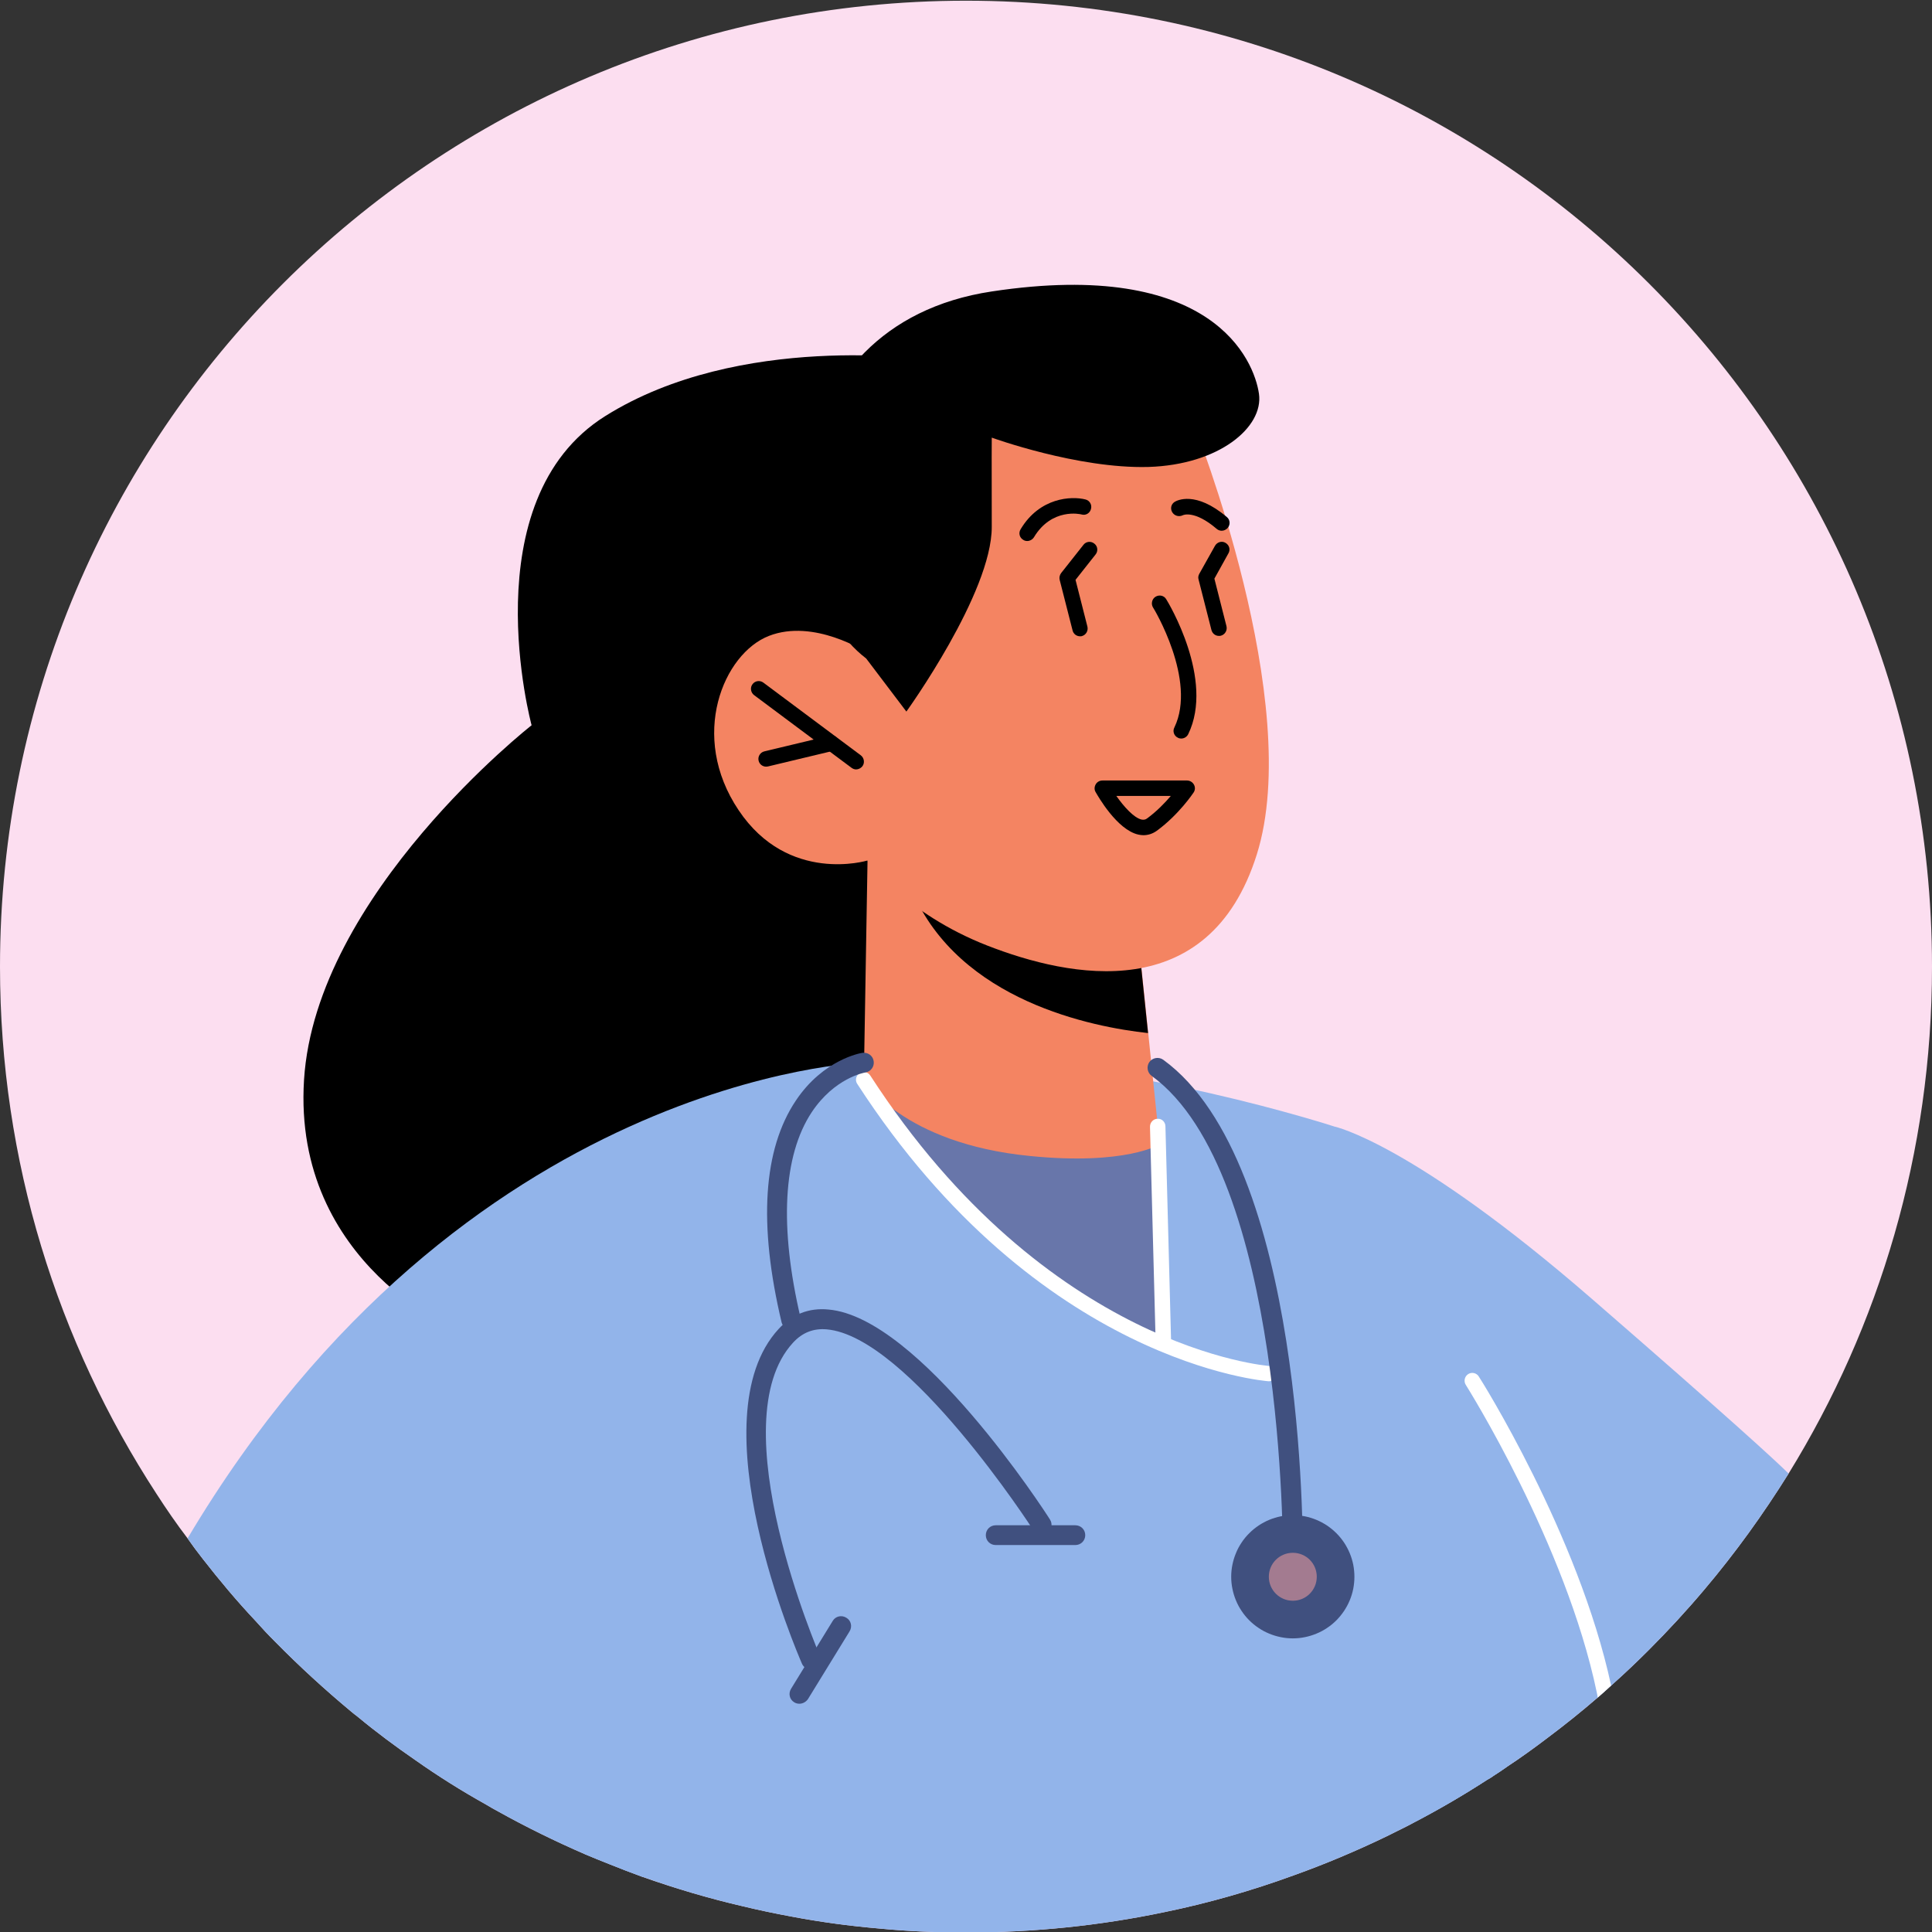
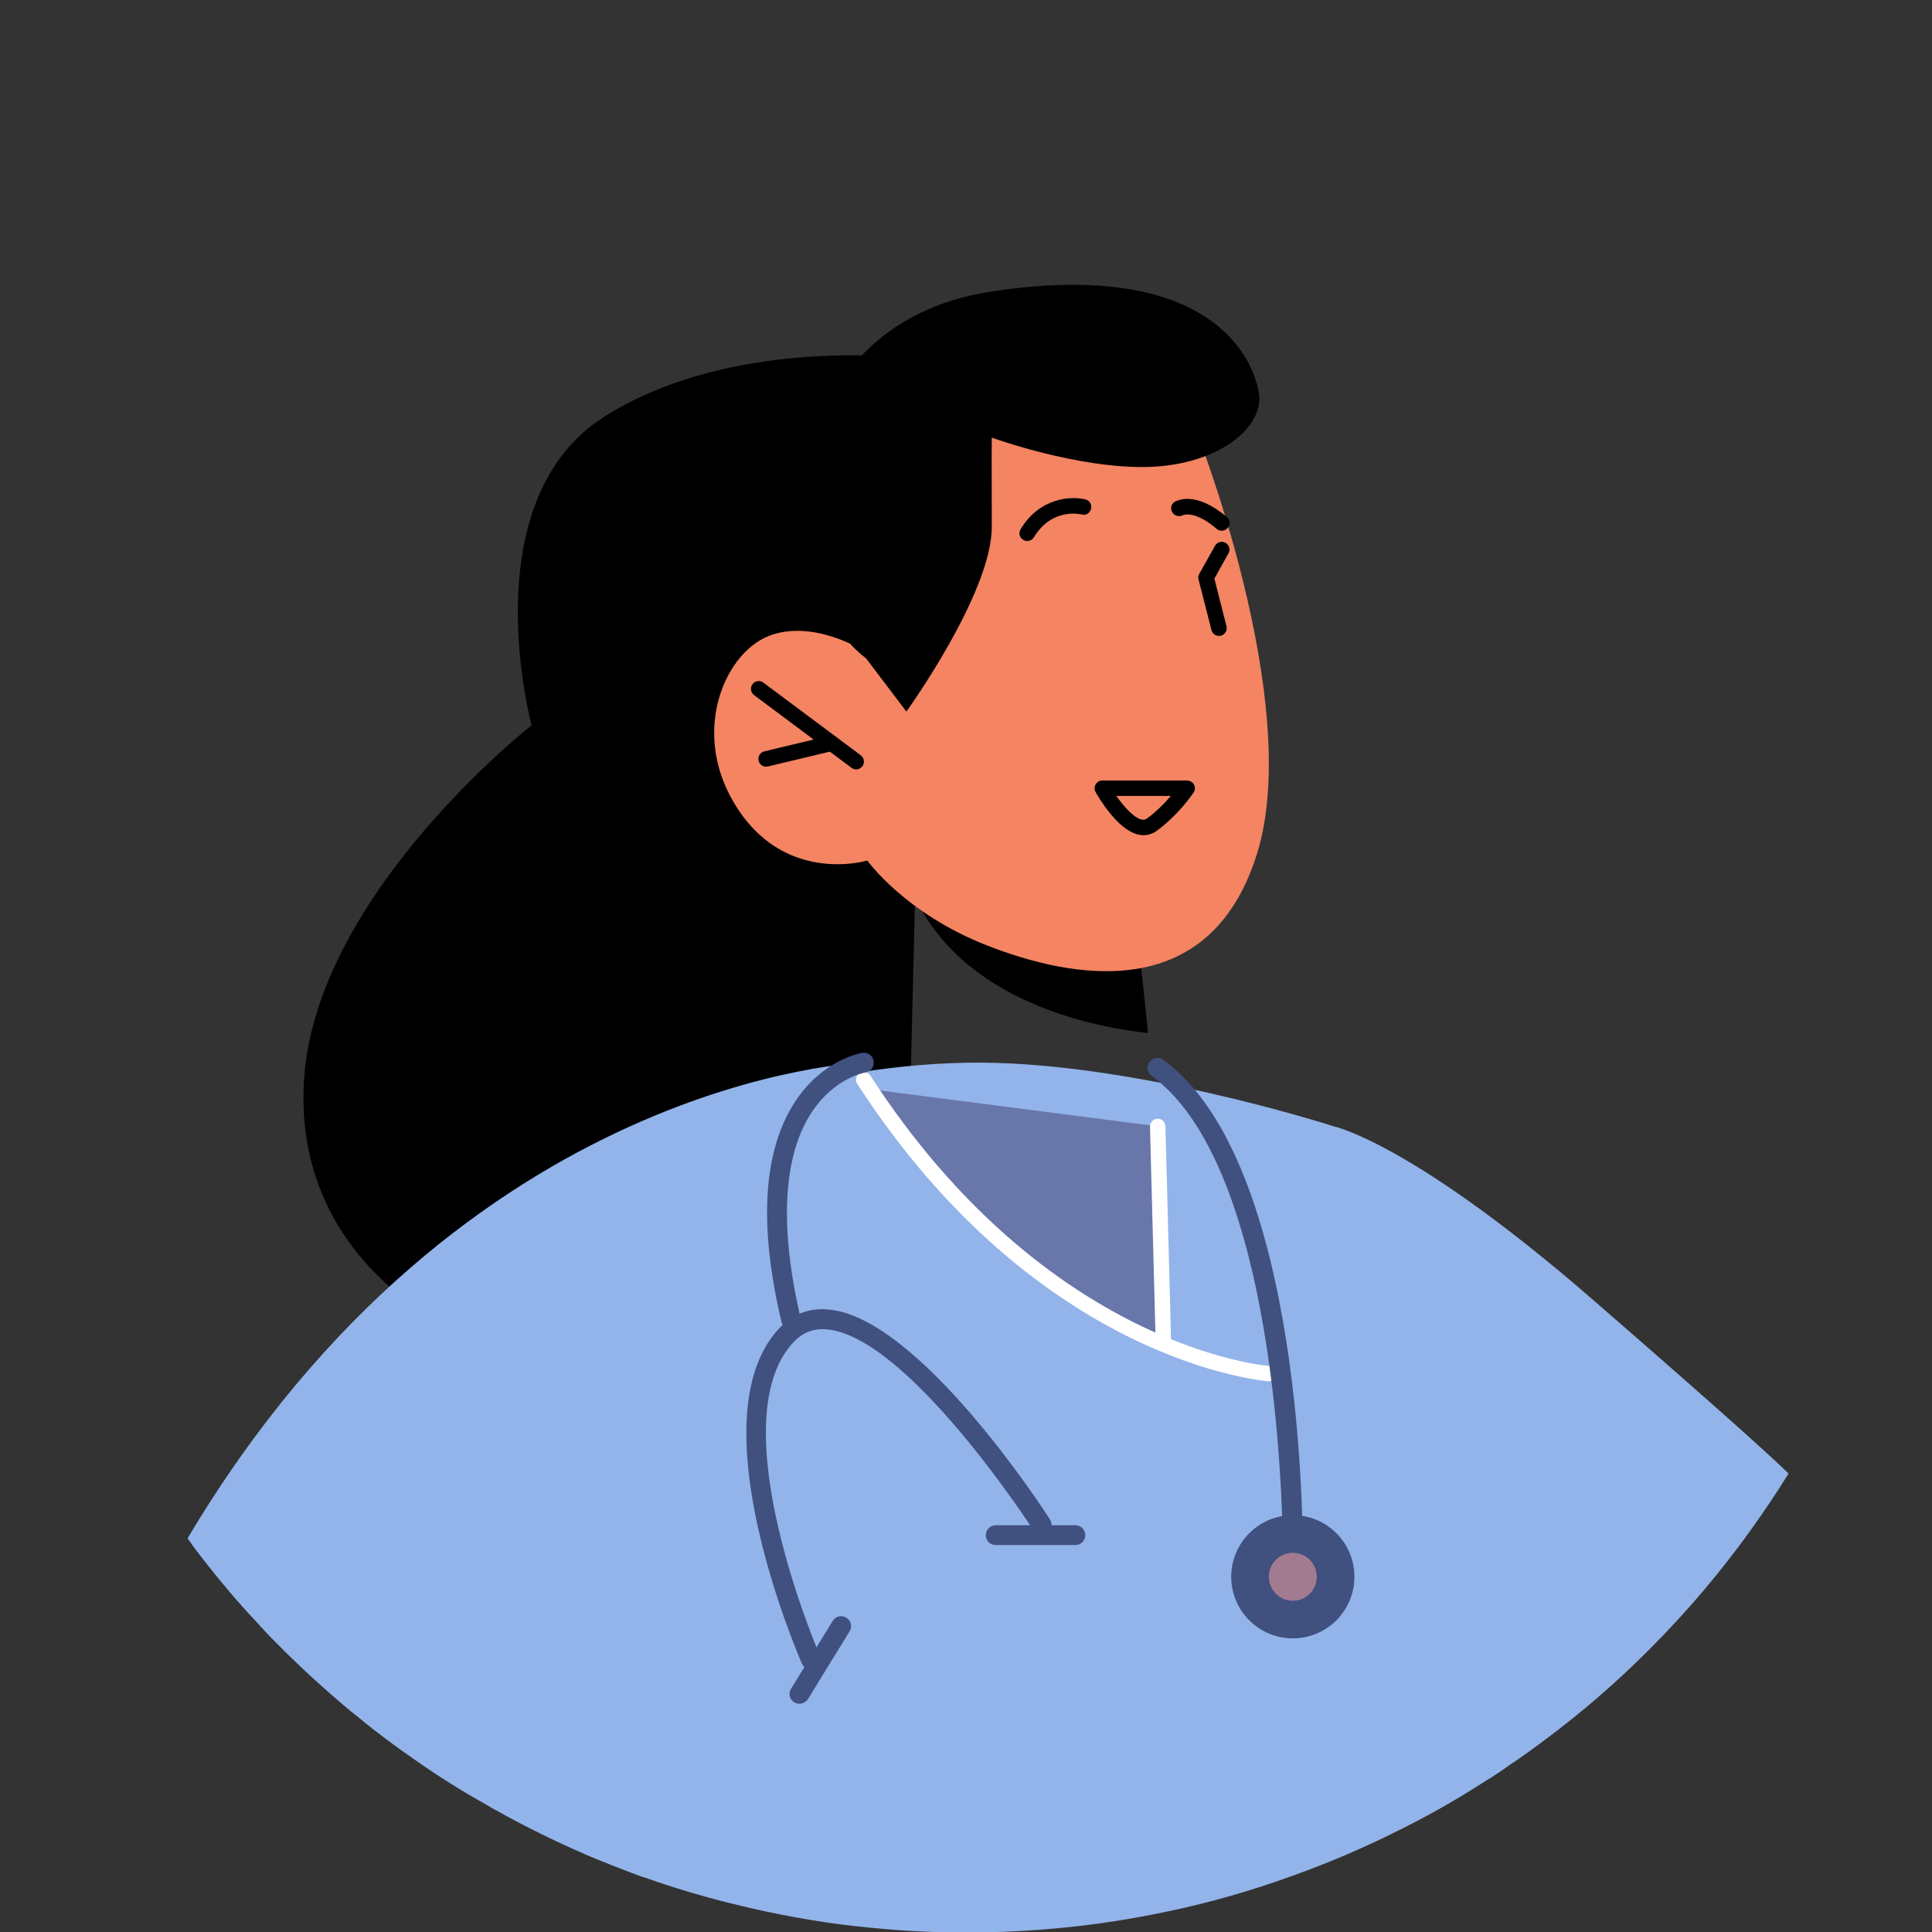
<svg xmlns="http://www.w3.org/2000/svg" width="200" viewBox="0 0 150 150" height="200" preserveAspectRatio="xMidYMid meet">
  <rect x="0" y="0" width="150" height="150" fill="#333333" stroke="none" />
-   <path fill="#fcdef0" d="M 150 75.055 C 150 89.48 145.926 102.965 138.867 114.406 C 136.898 117.559 134.73 120.574 132.348 123.387 C 130.961 125.035 129.5 126.617 127.992 128.125 C 127.055 129.062 126.086 129.984 125.086 130.863 C 124.75 131.184 124.395 131.492 124.043 131.801 C 122.781 132.891 121.473 133.938 120.137 134.938 C 119.105 135.723 118.059 136.477 116.984 137.184 C 116.645 137.43 116.305 137.645 115.953 137.875 C 115.797 137.996 115.629 138.09 115.461 138.184 C 113.66 139.352 111.816 140.426 109.91 141.426 C 109.664 141.566 109.402 141.703 109.156 141.828 C 108.648 142.074 108.156 142.332 107.648 142.578 C 105.312 143.703 102.91 144.719 100.465 145.594 C 97.223 146.777 93.871 147.746 90.426 148.453 C 85.441 149.5 80.289 150.039 75 150.039 C 72.738 150.039 70.48 149.945 68.266 149.73 C 65.941 149.531 63.668 149.223 61.406 148.793 C 60.16 148.562 58.914 148.301 57.699 148.008 C 55.039 147.395 52.457 146.625 49.918 145.734 C 49.043 145.41 48.18 145.086 47.32 144.734 C 46.688 144.488 46.059 144.227 45.426 143.965 C 43.121 142.965 40.859 141.855 38.676 140.641 C 38.352 140.473 38.047 140.289 37.738 140.105 C 35.832 139.043 34 137.891 32.234 136.645 C 30.711 135.598 29.203 134.477 27.758 133.277 C 27.59 133.152 27.418 133.016 27.25 132.875 C 25.203 131.168 23.238 129.371 21.375 127.477 C 20.836 126.941 20.332 126.402 19.84 125.848 C 18.391 124.309 17.039 122.695 15.746 121.035 C 15.332 120.512 14.934 119.973 14.562 119.438 C 13.703 118.312 12.902 117.145 12.148 115.977 C 4.477 104.195 0 90.156 0 75.055 C 0 33.625 33.586 0.055 75 0.055 C 116.43 0.055 150 33.625 150 75.055 Z M 150 75.055 " fill-opacity="1" fill-rule="nonzero" />
-   <path fill="#000000" d="M 72.047 27.934 C 72.047 27.934 57.453 25.75 46.996 32.301 C 36.539 38.852 41.273 56.309 41.273 56.309 C 41.273 56.309 24.512 69.426 23.605 83.836 C 22.699 98.23 35.801 103.52 35.801 103.52 L 70.355 98.246 Z M 72.047 27.934 " fill-opacity="1" fill-rule="nonzero" />
+   <path fill="#000000" d="M 72.047 27.934 C 72.047 27.934 57.453 25.75 46.996 32.301 C 36.539 38.852 41.273 56.309 41.273 56.309 C 41.273 56.309 24.512 69.426 23.605 83.836 C 22.699 98.23 35.801 103.52 35.801 103.52 L 70.355 98.246 M 72.047 27.934 " fill-opacity="1" fill-rule="nonzero" />
  <path fill="#92b4ea" d="M 138.867 114.406 C 136.898 117.559 134.73 120.574 132.348 123.387 C 130.961 125.035 129.5 126.617 127.992 128.125 C 125.547 130.57 122.918 132.859 120.137 134.938 C 119.105 135.723 118.059 136.477 116.984 137.184 C 116.645 137.43 116.305 137.645 115.953 137.875 C 115.797 137.996 115.629 138.09 115.461 138.184 C 113.66 139.352 111.816 140.426 109.91 141.426 L 103.605 87.465 C 103.605 87.465 109.633 88.727 123.594 100.844 C 134.312 110.148 137.773 113.332 138.867 114.406 Z M 138.867 114.406 " fill-opacity="1" fill-rule="nonzero" />
  <path fill="#92b4ea" d="M 116.984 137.184 C 116.645 137.43 116.305 137.645 115.953 137.875 C 115.797 137.996 115.629 138.09 115.461 138.184 C 113.43 139.504 111.324 140.719 109.156 141.828 C 108.648 142.074 108.156 142.332 107.648 142.578 C 105.312 143.703 102.91 144.719 100.465 145.594 C 97.223 146.777 93.871 147.746 90.426 148.453 C 85.441 149.5 80.289 150.039 75 150.039 C 72.738 150.039 70.48 149.945 68.266 149.73 C 65.941 149.531 63.668 149.223 61.406 148.793 C 60.16 148.562 58.914 148.301 57.699 148.008 C 54.133 147.18 50.672 146.086 47.32 144.734 C 46.688 144.488 46.059 144.227 45.426 143.965 C 44.891 118.637 44.797 94.047 46.289 91.91 C 49.457 87.387 62.328 82.773 74.906 82.512 C 87.504 82.234 103.605 87.465 103.605 87.465 Z M 116.984 137.184 " fill-opacity="1" fill-rule="nonzero" />
-   <path fill="#ffffff" d="M 125.086 130.863 C 124.75 131.184 124.395 131.492 124.043 131.801 C 124.027 131.676 124.012 131.555 123.98 131.43 C 121.566 119.836 113.875 107.641 113.801 107.516 C 113.629 107.242 113.707 106.871 113.984 106.688 C 114.262 106.504 114.645 106.594 114.812 106.871 C 114.906 106.996 122.566 119.145 125.086 130.863 Z M 125.086 130.863 " fill-opacity="1" fill-rule="nonzero" />
  <path fill="#92b4ea" d="M 70.355 111.699 L 62.02 147.316 L 49.918 145.734 C 49.043 145.41 48.18 145.086 47.32 144.734 C 46.688 144.488 46.059 144.227 45.426 143.965 C 43.121 142.965 40.859 141.855 38.676 140.641 C 38.352 140.473 38.047 140.289 37.738 140.105 C 35.832 139.043 34 137.891 32.234 136.645 C 30.711 135.598 29.203 134.477 27.758 133.277 C 27.59 133.152 27.418 133.016 27.25 132.875 C 25.203 131.168 23.238 129.371 21.375 127.477 C 20.836 126.941 20.332 126.402 19.84 125.848 C 18.391 124.309 17.039 122.695 15.746 121.035 C 15.332 120.512 14.934 119.973 14.562 119.438 C 35.953 83.48 67.082 82.496 67.082 82.496 Z M 70.355 111.699 " fill-opacity="1" fill-rule="nonzero" />
  <path fill="#6876aa" d="M 67.004 84.496 C 67.004 84.496 73.031 93.355 80.074 98.676 C 87.117 103.996 90.332 104.625 90.332 104.625 L 89.887 87.449 Z M 67.004 84.496 " fill-opacity="1" fill-rule="nonzero" />
-   <path fill="#f48462" d="M 67.355 66.812 L 67.066 83.836 C 67.066 83.836 70.047 88.785 79.996 89.754 C 87.41 90.492 90.039 88.848 90.039 88.848 L 89.148 80.207 L 88.27 71.777 L 70.355 67.52 Z M 67.355 66.812 " fill-opacity="1" fill-rule="nonzero" />
  <path fill="#000000" d="M 70.355 67.52 C 70.387 67.98 70.555 68.535 70.816 69.164 C 74.477 77.73 84.859 79.746 89.133 80.207 L 88.258 71.777 Z M 70.355 67.52 " fill-opacity="1" fill-rule="nonzero" />
  <path fill="#f48462" d="M 92.73 33.055 C 92.73 33.055 101.297 54.555 97.574 66.352 C 93.855 78.145 83.059 75.914 76.645 73.41 C 70.234 70.902 67.34 66.812 67.34 66.812 C 67.34 66.812 61.207 68.672 57.348 62.906 C 53.469 57.137 56.176 50.742 59.699 49.371 C 63.203 48.004 67.25 50.633 67.25 50.633 L 64.219 44.375 C 64.219 44.359 78.812 13.512 92.73 33.055 Z M 92.73 33.055 " fill-opacity="1" fill-rule="nonzero" />
  <path fill="#000000" d="M 66.465 59.738 C 66.344 59.738 66.219 59.691 66.113 59.613 L 58.547 53.969 C 58.285 53.77 58.223 53.387 58.422 53.125 C 58.621 52.848 59.008 52.801 59.27 53 L 66.836 58.645 C 67.094 58.844 67.156 59.23 66.957 59.492 C 66.836 59.645 66.648 59.738 66.465 59.738 Z M 66.465 59.738 " fill-opacity="1" fill-rule="nonzero" />
  <path fill="#000000" d="M 59.484 59.523 C 59.207 59.523 58.961 59.336 58.898 59.059 C 58.82 58.738 59.023 58.414 59.344 58.336 L 64.418 57.121 C 64.742 57.047 65.066 57.246 65.141 57.57 C 65.219 57.891 65.02 58.215 64.695 58.293 L 59.621 59.508 C 59.574 59.508 59.531 59.523 59.484 59.523 Z M 59.484 59.523 " fill-opacity="1" fill-rule="nonzero" />
  <path fill="#000000" d="M 79.75 42.004 C 79.645 42.004 79.535 41.977 79.445 41.914 C 79.152 41.746 79.059 41.375 79.246 41.082 C 80.723 38.621 83.18 38.5 84.273 38.777 C 84.598 38.852 84.797 39.191 84.703 39.516 C 84.625 39.836 84.305 40.039 83.98 39.945 C 83.887 39.914 81.66 39.406 80.273 41.715 C 80.152 41.898 79.953 42.004 79.75 42.004 Z M 79.75 42.004 " fill-opacity="1" fill-rule="nonzero" />
  <path fill="#000000" d="M 94.852 41.207 C 94.715 41.207 94.578 41.16 94.469 41.066 C 92.73 39.574 91.84 39.992 91.824 40.008 C 91.531 40.145 91.18 40.055 91.008 39.762 C 90.84 39.469 90.934 39.129 91.207 38.961 C 91.363 38.867 92.809 38.07 95.254 40.145 C 95.516 40.359 95.531 40.746 95.316 40.992 C 95.191 41.129 95.023 41.207 94.852 41.207 Z M 94.852 41.207 " fill-opacity="1" fill-rule="nonzero" />
-   <path fill="#000000" d="M 91.715 57.34 C 91.625 57.34 91.531 57.324 91.453 57.277 C 91.148 57.137 91.023 56.77 91.18 56.477 C 92.945 52.816 89.562 47.203 89.516 47.156 C 89.348 46.879 89.441 46.496 89.719 46.328 C 90.008 46.156 90.379 46.234 90.547 46.527 C 90.703 46.773 94.316 52.754 92.254 57 C 92.148 57.215 91.93 57.34 91.715 57.34 Z M 91.715 57.34 " fill-opacity="1" fill-rule="nonzero" />
  <path fill="#000000" d="M 94.637 49.371 C 94.359 49.371 94.129 49.188 94.055 48.91 L 93.055 44.988 C 93.008 44.836 93.039 44.684 93.117 44.543 L 94.332 42.375 C 94.5 42.082 94.867 41.977 95.145 42.145 C 95.438 42.312 95.547 42.668 95.375 42.961 L 94.285 44.926 L 95.223 48.617 C 95.301 48.941 95.113 49.266 94.793 49.355 C 94.746 49.371 94.684 49.371 94.637 49.371 Z M 94.637 49.371 " fill-opacity="1" fill-rule="nonzero" />
-   <path fill="#000000" d="M 83.859 49.402 C 83.582 49.402 83.336 49.219 83.273 48.941 L 82.273 45.02 C 82.227 44.836 82.273 44.652 82.383 44.496 L 84.121 42.297 C 84.32 42.035 84.703 41.992 84.965 42.207 C 85.227 42.406 85.273 42.789 85.059 43.051 L 83.504 45.02 L 84.426 48.648 C 84.504 48.973 84.32 49.297 83.996 49.387 C 83.965 49.402 83.918 49.402 83.859 49.402 Z M 83.859 49.402 " fill-opacity="1" fill-rule="nonzero" />
  <path fill="#000000" d="M 67.25 51.125 L 70.371 55.246 C 70.371 55.246 77.016 46.035 77 40.898 C 76.984 35.762 77 33.977 77 33.977 C 77 33.977 83.672 36.406 89.164 36.254 C 94.652 36.086 98.113 33.164 97.746 30.578 C 97.375 27.98 94.145 20.031 77 22.629 C 59.852 25.211 59.531 45.219 67.25 51.125 Z M 67.25 51.125 " fill-opacity="1" fill-rule="nonzero" />
  <path fill="#ffffff" d="M 98.512 107.242 C 98.297 107.227 80.645 105.902 66.559 84.156 C 66.371 83.883 66.449 83.512 66.742 83.328 C 67.02 83.145 67.387 83.219 67.574 83.512 C 81.305 104.719 98.391 106.043 98.559 106.055 C 98.898 106.07 99.145 106.363 99.129 106.703 C 99.098 106.996 98.836 107.242 98.512 107.242 Z M 98.512 107.242 " fill-opacity="1" fill-rule="nonzero" />
  <path fill="#ffffff" d="M 90.316 104.566 C 89.992 104.566 89.719 104.305 89.719 103.98 L 89.285 87.48 C 89.285 87.141 89.547 86.863 89.871 86.863 C 90.211 86.832 90.484 87.125 90.484 87.449 L 90.918 103.949 C 90.934 104.273 90.672 104.551 90.316 104.566 C 90.332 104.566 90.332 104.566 90.316 104.566 Z M 90.316 104.566 " fill-opacity="1" fill-rule="nonzero" />
  <path fill="#000000" d="M 88.777 64.844 C 88.656 64.844 88.516 64.828 88.379 64.797 C 86.719 64.426 85.227 61.781 85.059 61.488 C 84.949 61.305 84.965 61.074 85.074 60.891 C 85.18 60.707 85.379 60.598 85.594 60.598 L 92.164 60.598 C 92.379 60.598 92.594 60.723 92.699 60.922 C 92.809 61.121 92.793 61.352 92.668 61.535 C 92.625 61.598 91.516 63.258 89.809 64.504 C 89.488 64.734 89.133 64.844 88.777 64.844 Z M 86.672 61.797 C 87.258 62.629 88.027 63.488 88.625 63.629 C 88.793 63.66 88.934 63.645 89.07 63.535 C 89.824 62.98 90.457 62.32 90.902 61.797 Z M 86.672 61.797 " fill-opacity="1" fill-rule="nonzero" />
  <path fill="#40507f" d="M 61.438 103.258 C 61.082 103.258 60.773 103.012 60.684 102.672 C 58.867 95.031 59.254 89.234 61.789 85.449 C 63.926 82.25 66.836 81.758 66.957 81.742 C 67.371 81.684 67.773 81.957 67.832 82.391 C 67.895 82.805 67.617 83.203 67.188 83.266 C 67.094 83.281 64.789 83.695 63.02 86.355 C 60.789 89.727 60.5 95.262 62.16 102.336 C 62.25 102.75 62.004 103.164 61.59 103.258 C 61.559 103.258 61.496 103.258 61.438 103.258 Z M 61.438 103.258 " fill-opacity="1" fill-rule="nonzero" />
  <path fill="#40507f" d="M 100.375 121.621 C 99.945 121.621 99.605 121.266 99.605 120.852 C 99.605 120.559 99.773 91.062 89.41 83.527 C 89.07 83.281 88.996 82.789 89.242 82.449 C 89.488 82.113 89.977 82.035 90.316 82.281 C 101.328 90.293 101.16 119.621 101.145 120.867 C 101.145 121.281 100.789 121.621 100.375 121.621 Z M 100.375 121.621 " fill-opacity="1" fill-rule="nonzero" />
  <path fill="#40507f" d="M 62.973 129.633 C 62.684 129.633 62.391 129.461 62.266 129.172 C 61.93 128.402 54.039 110.133 60.453 103.18 C 61.496 102.043 62.805 101.52 64.328 101.672 C 71.371 102.289 81.121 117.328 81.52 117.977 C 81.75 118.328 81.645 118.805 81.289 119.035 C 80.938 119.266 80.461 119.16 80.23 118.805 C 80.137 118.652 70.496 103.766 64.188 103.211 C 63.16 103.121 62.297 103.457 61.574 104.242 C 55.84 110.453 63.59 128.387 63.668 128.57 C 63.836 128.953 63.668 129.418 63.266 129.586 C 63.191 129.617 63.082 129.633 62.973 129.633 Z M 62.973 129.633 " fill-opacity="1" fill-rule="nonzero" />
  <path fill="#40507f" d="M 83.488 119.957 L 77.309 119.957 C 76.875 119.957 76.539 119.621 76.539 119.191 C 76.539 118.758 76.875 118.422 77.309 118.422 L 83.488 118.422 C 83.918 118.422 84.258 118.758 84.258 119.191 C 84.258 119.621 83.918 119.957 83.488 119.957 Z M 83.488 119.957 " fill-opacity="1" fill-rule="nonzero" />
  <path fill="#40507f" d="M 62.066 132.277 C 61.93 132.277 61.789 132.246 61.668 132.168 C 61.297 131.953 61.191 131.477 61.422 131.109 L 64.652 125.848 C 64.867 125.48 65.344 125.371 65.711 125.602 C 66.082 125.816 66.188 126.293 65.957 126.664 L 62.727 131.922 C 62.574 132.137 62.328 132.277 62.066 132.277 Z M 62.066 132.277 " fill-opacity="1" fill-rule="nonzero" />
  <path fill="#40507f" d="M 105.156 122.418 C 105.156 122.734 105.125 123.043 105.066 123.352 C 105.004 123.66 104.914 123.961 104.793 124.25 C 104.672 124.539 104.523 124.816 104.352 125.074 C 104.176 125.336 103.977 125.578 103.758 125.801 C 103.535 126.023 103.293 126.223 103.031 126.395 C 102.77 126.57 102.496 126.719 102.203 126.836 C 101.914 126.957 101.613 127.047 101.309 127.109 C 101 127.172 100.688 127.203 100.375 127.203 C 100.059 127.203 99.75 127.172 99.441 127.109 C 99.133 127.047 98.836 126.957 98.543 126.836 C 98.254 126.719 97.977 126.57 97.719 126.395 C 97.457 126.223 97.215 126.023 96.992 125.801 C 96.77 125.578 96.57 125.336 96.398 125.074 C 96.223 124.816 96.074 124.539 95.957 124.25 C 95.836 123.961 95.746 123.66 95.684 123.352 C 95.621 123.043 95.59 122.734 95.59 122.418 C 95.59 122.105 95.621 121.793 95.684 121.484 C 95.746 121.18 95.836 120.879 95.957 120.59 C 96.074 120.297 96.223 120.023 96.398 119.762 C 96.57 119.5 96.77 119.258 96.992 119.039 C 97.215 118.816 97.457 118.617 97.719 118.441 C 97.977 118.27 98.254 118.121 98.543 118 C 98.836 117.879 99.133 117.789 99.441 117.727 C 99.75 117.668 100.059 117.637 100.375 117.637 C 100.688 117.637 101 117.668 101.309 117.727 C 101.613 117.789 101.914 117.879 102.203 118 C 102.496 118.121 102.77 118.27 103.031 118.441 C 103.293 118.617 103.535 118.816 103.758 119.039 C 103.977 119.258 104.176 119.5 104.352 119.762 C 104.523 120.023 104.672 120.297 104.793 120.59 C 104.914 120.879 105.004 121.18 105.066 121.484 C 105.125 121.793 105.156 122.105 105.156 122.418 Z M 105.156 122.418 " fill-opacity="1" fill-rule="nonzero" />
  <path fill="#a37b90" d="M 98.512 122.418 C 98.512 123.449 99.344 124.281 100.375 124.281 C 101.406 124.281 102.234 123.449 102.234 122.418 C 102.234 121.387 101.406 120.559 100.375 120.559 C 99.344 120.559 98.512 121.387 98.512 122.418 Z M 98.512 122.418 " fill-opacity="1" fill-rule="nonzero" />
</svg>